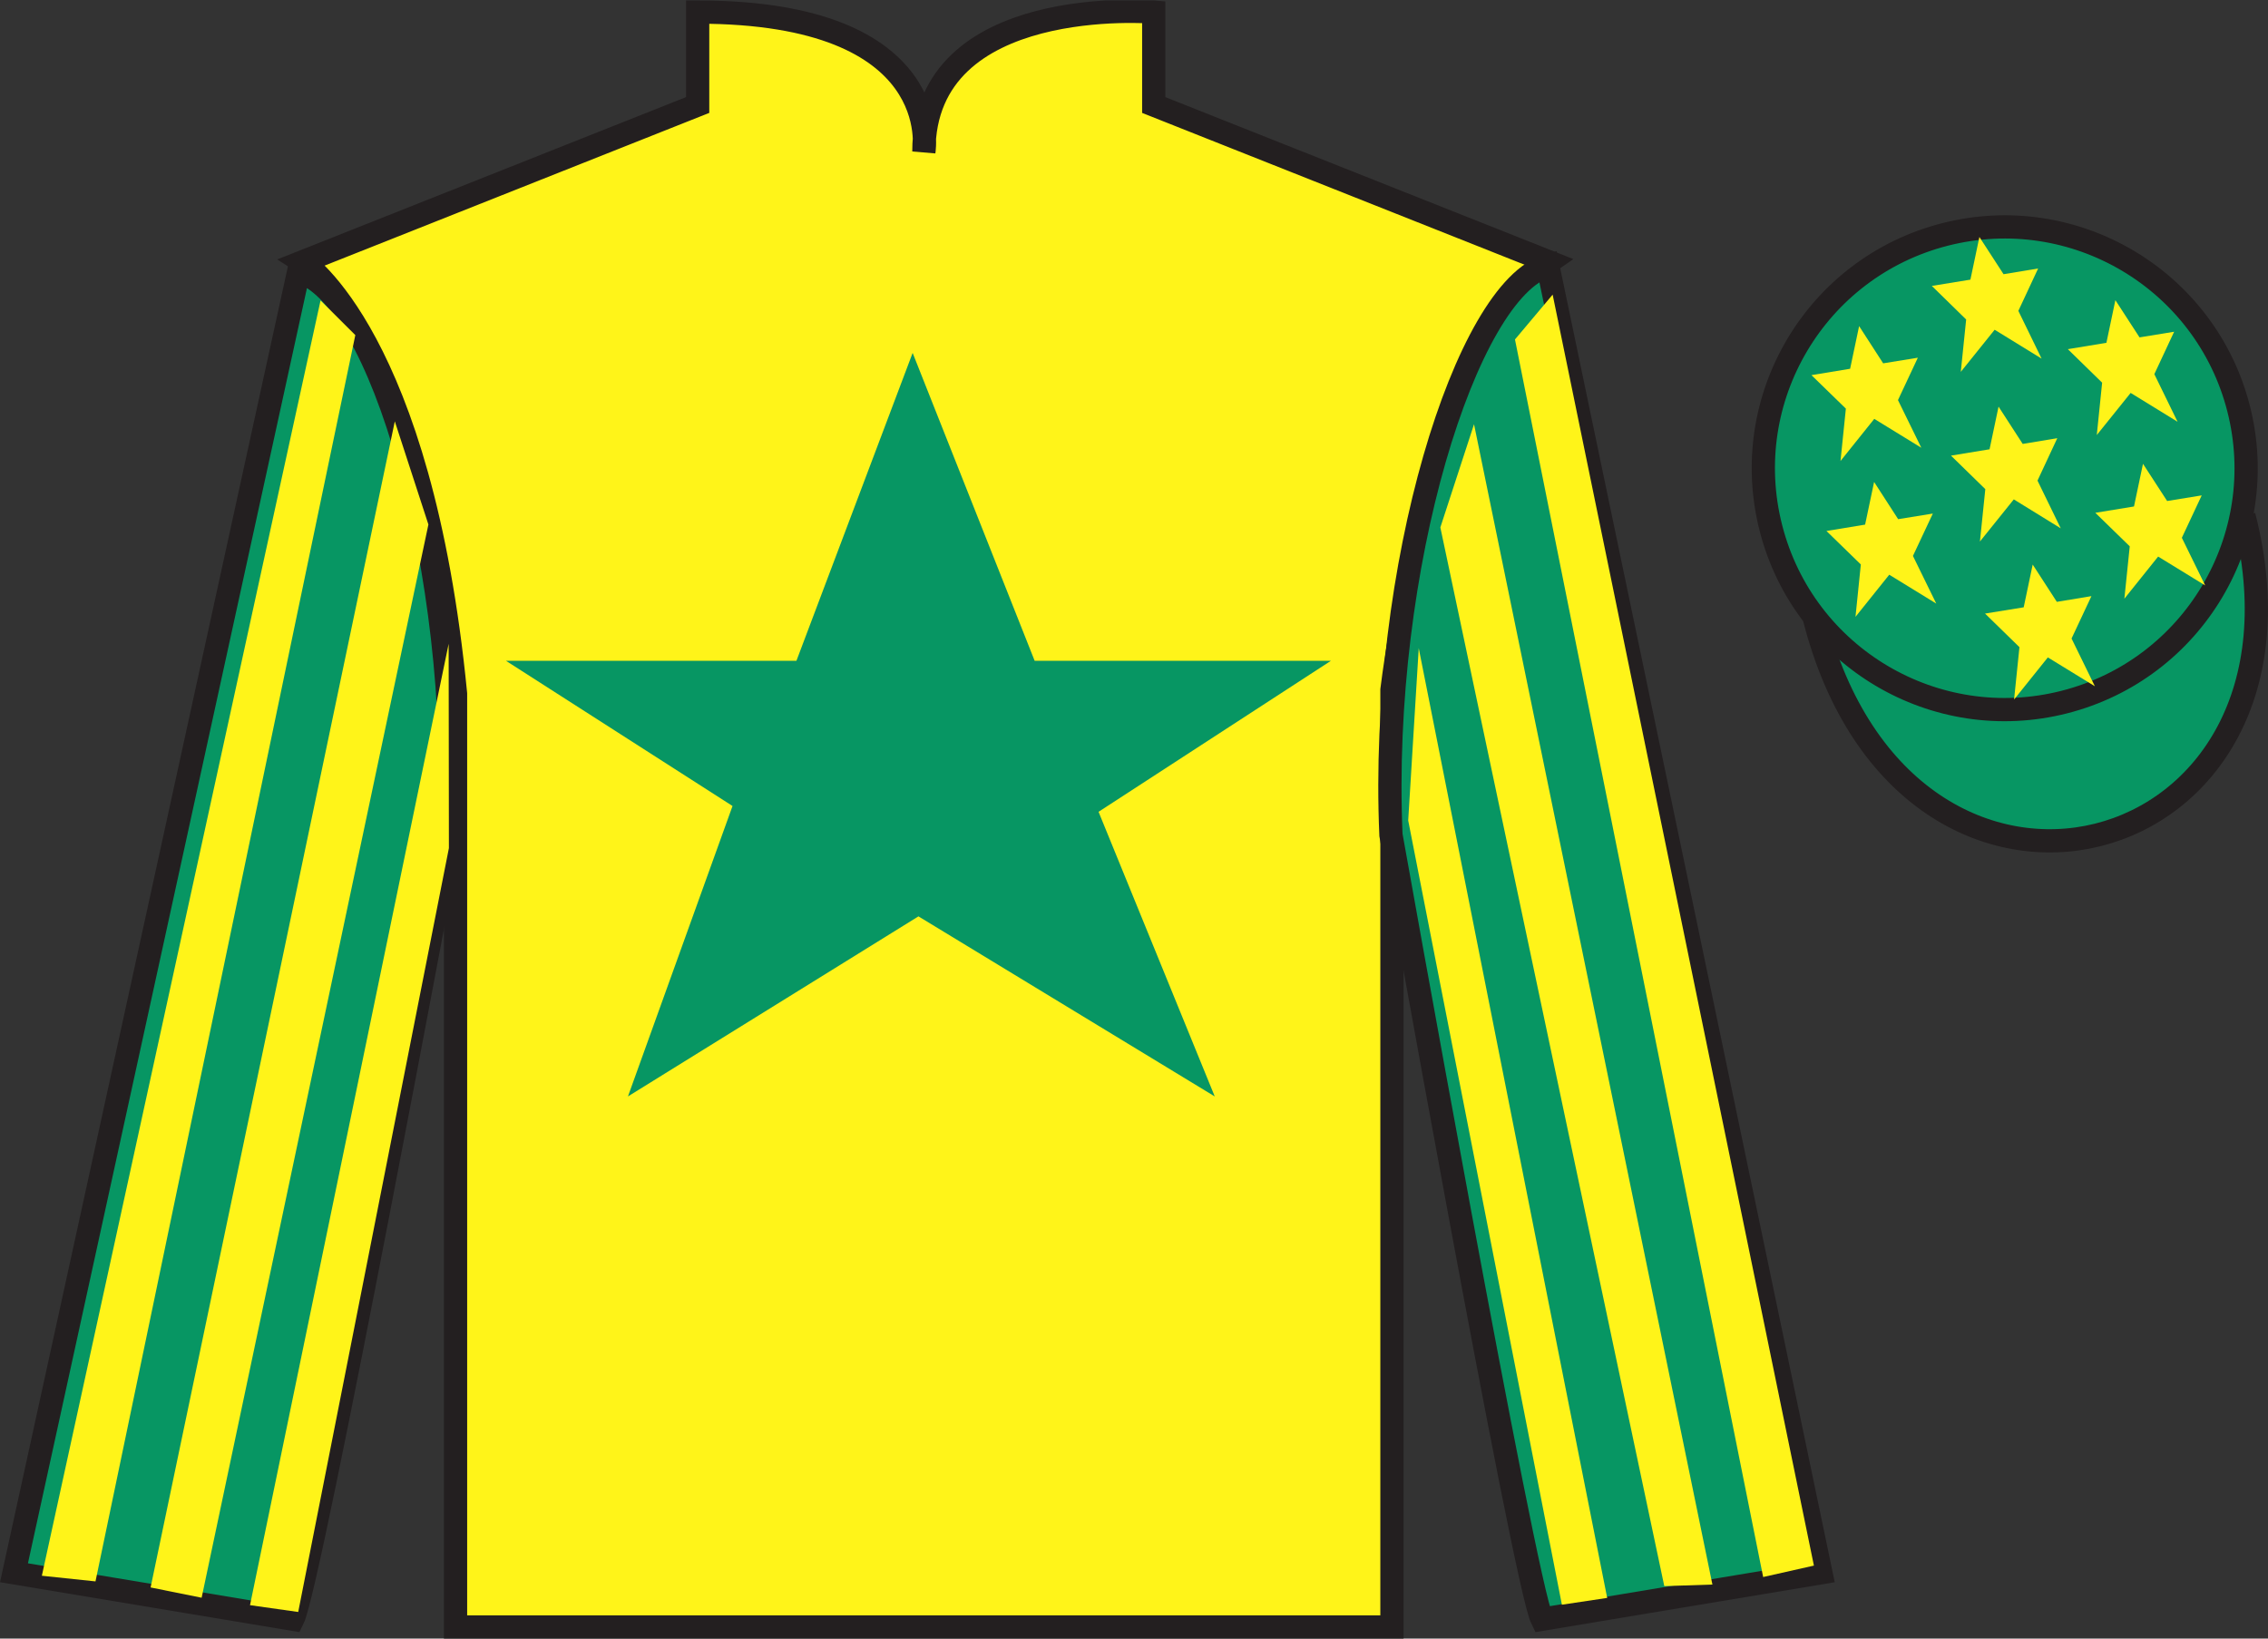
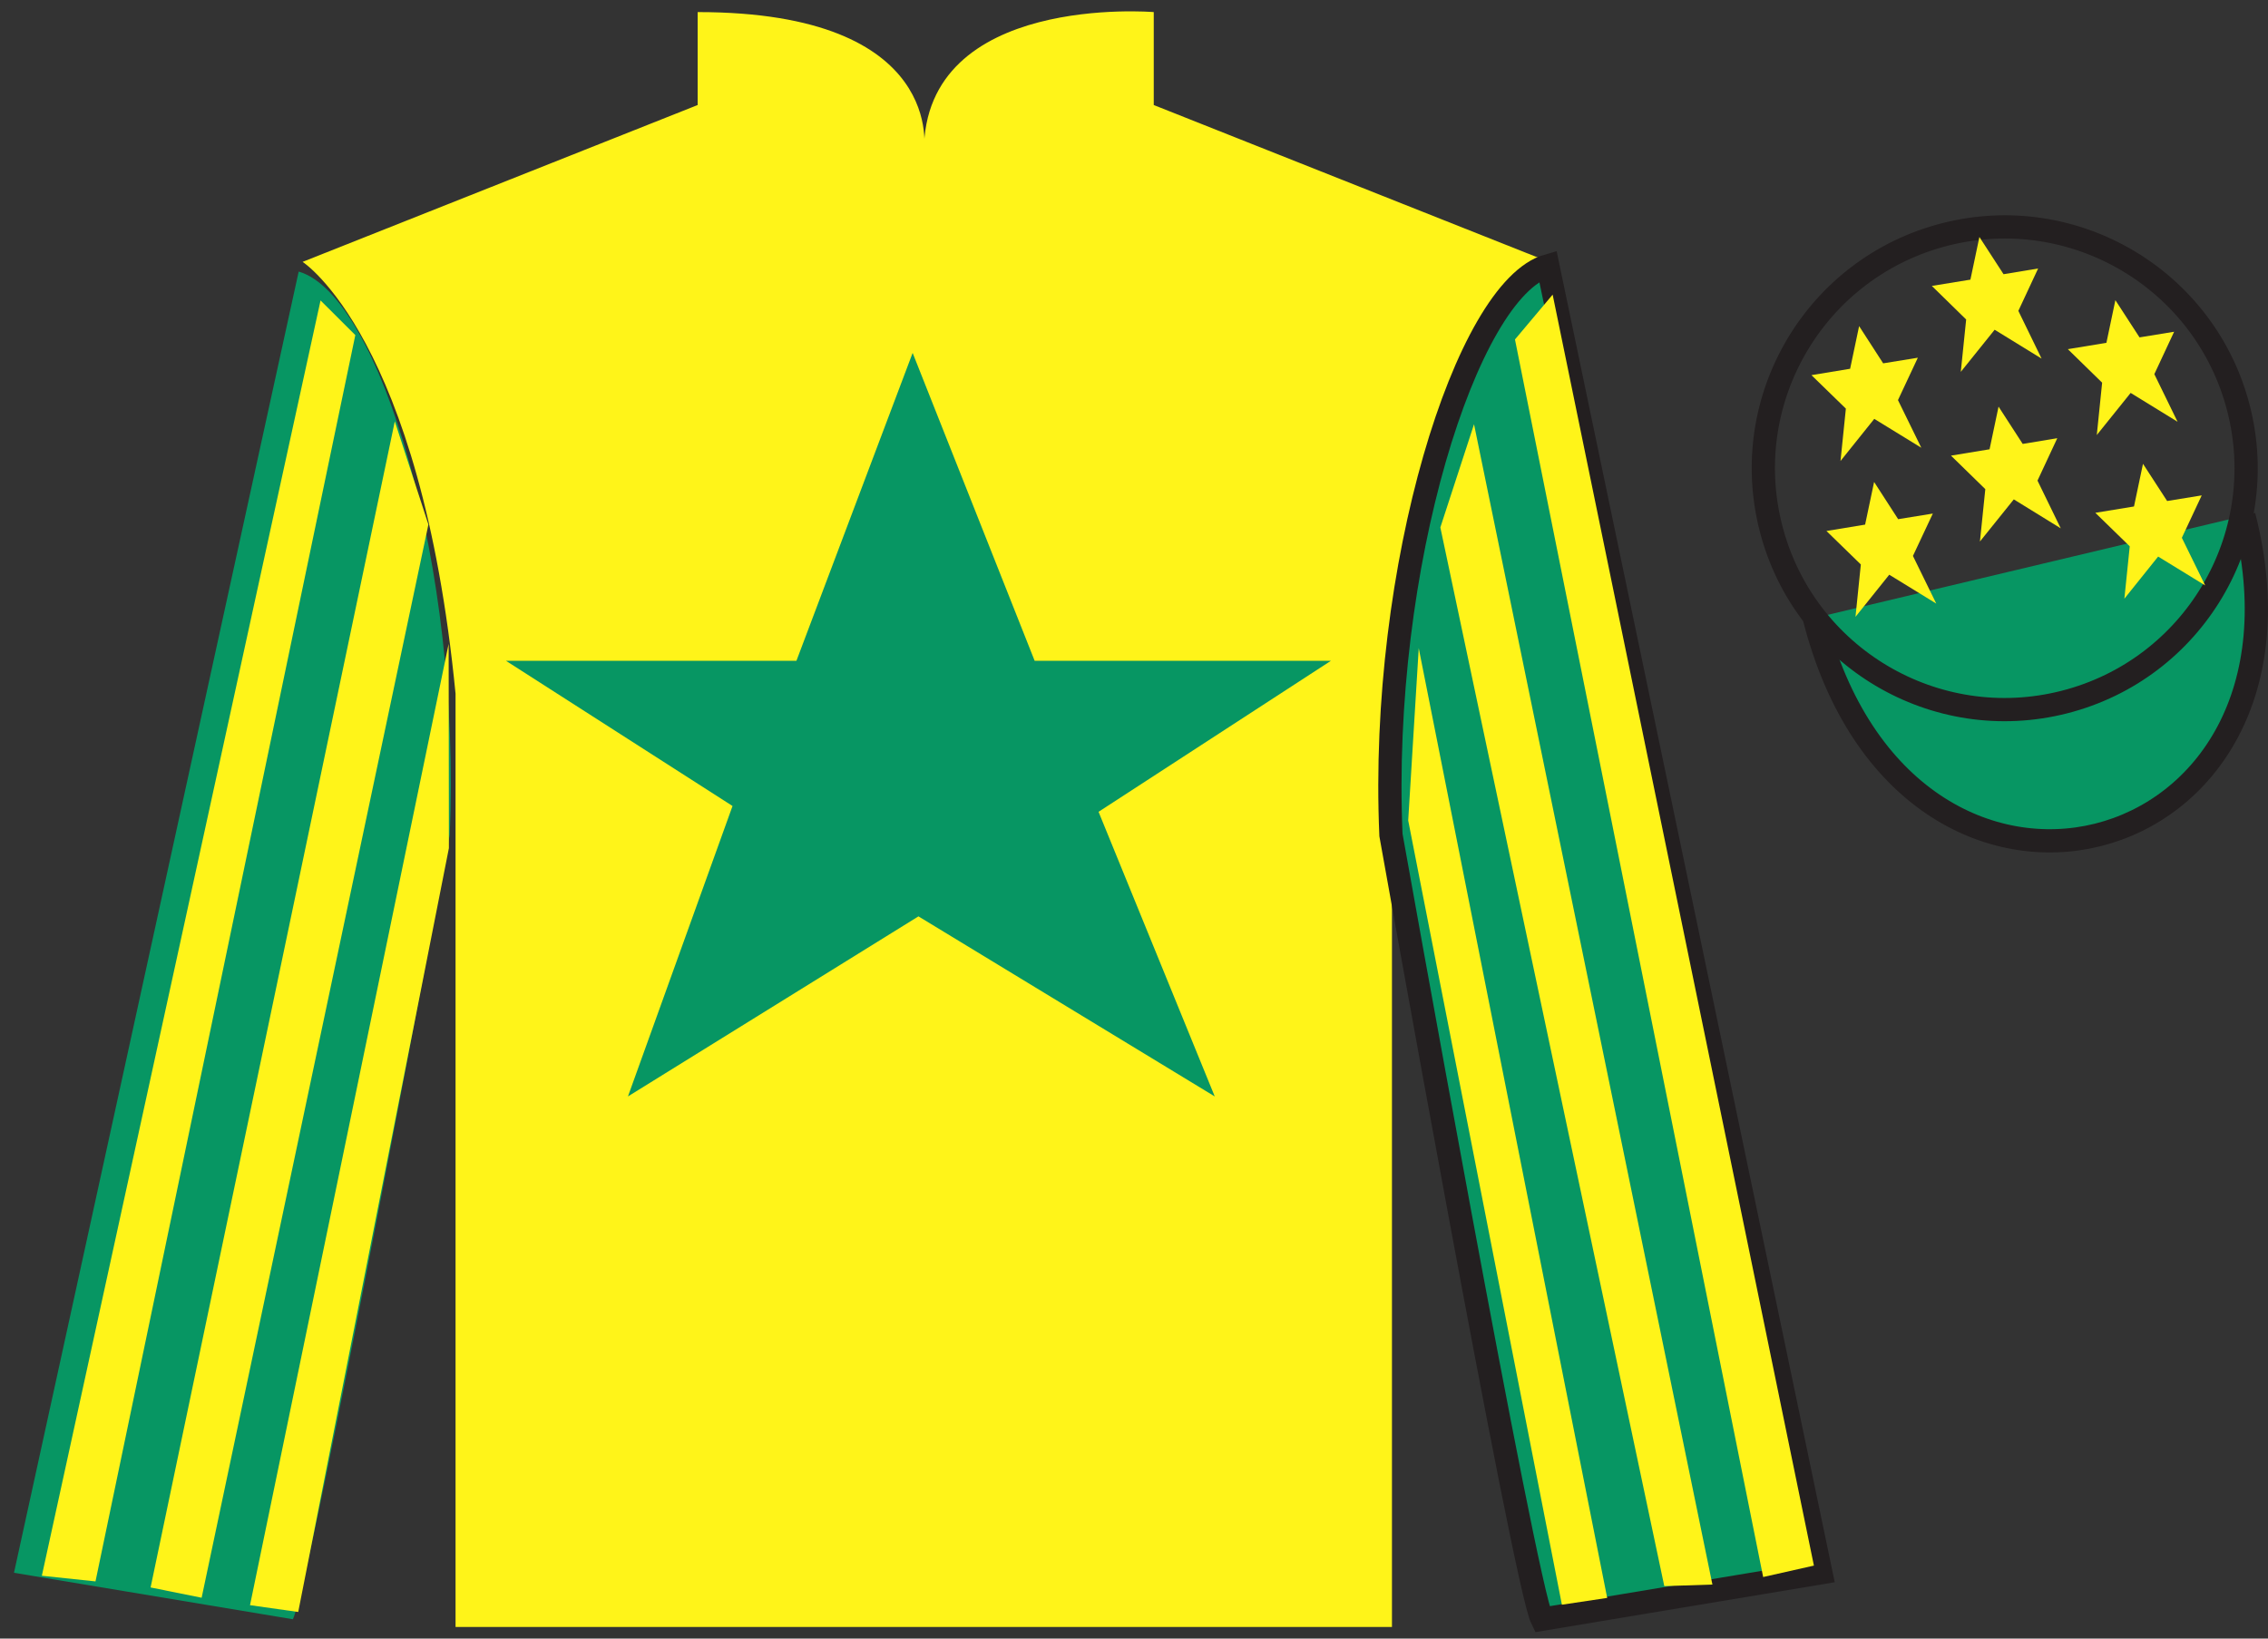
<svg xmlns="http://www.w3.org/2000/svg" width="97.59pt" height="70.52pt" viewBox="0 0 97.59 70.52" version="1.1">
  <rect x="0" y="0" width="97.59" height="70.52" fill="#333333" stroke="none" />
  <defs>
    <clipPath id="clip1">
      <path d="M 0 70.52 L 97.59 70.52 L 97.59 0.02 L 0 0.02 L 0 70.52 Z M 0 70.52 " />
    </clipPath>
  </defs>
  <g id="surface0">
    <g clip-path="url(#clip1)" clip-rule="nonzero">
      <path style=" stroke:none;fill-rule:nonzero;fill:rgb(100%,95.41%,10.001%);fill-opacity:1;" d="M 13.02 11.27 C 13.02 11.27 18.102 14.52 19.602 29.855 C 19.602 29.855 19.602 44.855 19.602 70.02 L 59.895 70.02 L 59.895 29.688 C 59.895 29.688 61.684 14.688 66.645 11.27 L 49.645 4.52 L 49.645 0.52 C 49.645 0.52 39.754 -0.312 39.754 6.52 C 39.754 6.52 40.77 0.52 30.02 0.52 L 30.02 4.52 L 13.02 11.27 " />
-       <path style="fill:none;stroke-width:10;stroke-linecap:butt;stroke-linejoin:miter;stroke:rgb(13.73%,12.16%,12.549%);stroke-opacity:1;stroke-miterlimit:4;" d="M 130.195 592.505 C 130.195 592.505 181.016 560.005 196.016 406.645 C 196.016 406.645 196.016 256.645 196.016 5.005 L 598.945 5.005 L 598.945 408.325 C 598.945 408.325 616.836 558.325 666.445 592.505 L 496.445 660.005 L 496.445 700.005 C 496.445 700.005 397.539 708.325 397.539 640.005 C 397.539 640.005 407.695 700.005 300.195 700.005 L 300.195 660.005 L 130.195 592.505 Z M 130.195 592.505 " transform="matrix(0.1,0,0,-0.1,0,70.52)" />
      <path style=" stroke:none;fill-rule:nonzero;fill:rgb(3.105%,58.819%,38.753%);fill-opacity:1;" d="M 12.602 69.688 C 13.352 68.188 19.352 35.938 19.352 35.938 C 19.852 24.438 16.352 12.688 12.852 11.688 L 0.602 67.688 L 12.602 69.688 " />
-       <path style="fill:none;stroke-width:10;stroke-linecap:butt;stroke-linejoin:miter;stroke:rgb(13.73%,12.16%,12.549%);stroke-opacity:1;stroke-miterlimit:4;" d="M 126.016 8.325 C 133.516 23.325 193.516 345.825 193.516 345.825 C 198.516 460.825 163.516 578.325 128.516 588.325 L 6.016 28.325 L 126.016 8.325 Z M 126.016 8.325 " transform="matrix(0.1,0,0,-0.1,0,70.52)" />
      <path style=" stroke:none;fill-rule:nonzero;fill:rgb(3.105%,58.819%,38.753%);fill-opacity:1;" d="M 78.352 67.688 L 66.602 11.438 C 63.102 12.438 59.352 24.438 59.852 35.938 C 59.852 35.938 65.602 68.188 66.352 69.688 L 78.352 67.688 " />
      <path style="fill:none;stroke-width:10;stroke-linecap:butt;stroke-linejoin:miter;stroke:rgb(13.73%,12.16%,12.549%);stroke-opacity:1;stroke-miterlimit:4;" d="M 783.516 28.325 L 666.016 590.825 C 631.016 580.825 593.516 460.825 598.516 345.825 C 598.516 345.825 656.016 23.325 663.516 8.325 L 783.516 28.325 Z M 783.516 28.325 " transform="matrix(0.1,0,0,-0.1,0,70.52)" />
      <path style="fill-rule:nonzero;fill:rgb(3.105%,58.819%,38.753%);fill-opacity:1;stroke-width:10;stroke-linecap:butt;stroke-linejoin:miter;stroke:rgb(13.73%,12.16%,12.549%);stroke-opacity:1;stroke-miterlimit:4;" d="M 780.703 439.223 C 820.391 283.598 1004.336 331.177 965.547 483.208 " transform="matrix(0.1,0,0,-0.1,0,70.52)" />
      <path style=" stroke:none;fill-rule:nonzero;fill:rgb(3.105%,58.819%,38.753%);fill-opacity:1;" d="M 39.27 15.188 L 34.27 28.438 L 21.77 28.438 L 31.52 34.688 L 27.02 47.188 L 39.52 39.438 L 52.27 47.188 L 47.27 34.938 L 57.27 28.438 L 44.52 28.438 L 39.27 15.188 " />
-       <path style=" stroke:none;fill-rule:nonzero;fill:rgb(3.105%,58.819%,38.753%);fill-opacity:1;" d="M 88.828 30.215 C 94.387 28.797 97.742 23.141 96.324 17.582 C 94.906 12.027 89.25 8.672 83.691 10.09 C 78.137 11.508 74.781 17.16 76.199 22.719 C 77.617 28.277 83.27 31.633 88.828 30.215 " />
      <path style="fill:none;stroke-width:10;stroke-linecap:butt;stroke-linejoin:miter;stroke:rgb(13.73%,12.16%,12.549%);stroke-opacity:1;stroke-miterlimit:4;" d="M 888.281 403.052 C 943.867 417.231 977.422 473.794 963.242 529.38 C 949.062 584.927 892.5 618.481 836.914 604.302 C 781.367 590.122 747.812 533.598 761.992 478.012 C 776.172 422.427 832.695 388.872 888.281 403.052 Z M 888.281 403.052 " transform="matrix(0.1,0,0,-0.1,0,70.52)" />
      <path style=" stroke:none;fill-rule:nonzero;fill:rgb(100%,95.41%,10.001%);fill-opacity:1;" d="M 4.109 68.059 L 15.289 14.422 L 13.793 12.93 L 1.801 67.816 L 4.109 68.059 " />
      <path style=" stroke:none;fill-rule:nonzero;fill:rgb(100%,95.41%,10.001%);fill-opacity:1;" d="M 8.676 68.762 L 18.434 22.574 L 16.988 18.133 L 6.48 68.32 L 8.676 68.762 " />
      <path style=" stroke:none;fill-rule:nonzero;fill:rgb(100%,95.41%,10.001%);fill-opacity:1;" d="M 12.832 69.375 L 19.316 36.5 L 19.305 27.707 L 10.758 69.082 L 12.832 69.375 " />
      <path style=" stroke:none;fill-rule:nonzero;fill:rgb(100%,95.41%,10.001%);fill-opacity:1;" d="M 75.867 67.871 L 65.188 14.609 L 66.809 12.68 L 78.051 67.379 L 75.867 67.871 " />
      <path style=" stroke:none;fill-rule:nonzero;fill:rgb(100%,95.41%,10.001%);fill-opacity:1;" d="M 71.613 68.262 L 61.977 22.699 L 63.426 18.258 L 73.684 68.195 L 71.613 68.262 " />
      <path style=" stroke:none;fill-rule:nonzero;fill:rgb(100%,95.41%,10.001%);fill-opacity:1;" d="M 67.207 69.062 L 60.594 35.312 L 61.047 27.895 L 69.156 68.77 L 67.207 69.062 " />
-       <path style=" stroke:none;fill-rule:nonzero;fill:rgb(100%,95.41%,10.001%);fill-opacity:1;" d="M 87.465 24.297 L 87.078 26.137 L 85.414 26.406 L 86.895 27.852 L 86.664 30.105 L 88.117 28.293 L 90.141 29.535 L 89.137 27.48 L 89.992 25.656 L 88.504 25.902 L 87.465 24.297 " />
      <path style=" stroke:none;fill-rule:nonzero;fill:rgb(100%,95.41%,10.001%);fill-opacity:1;" d="M 91.023 12.918 L 90.637 14.754 L 88.977 15.027 L 90.453 16.469 L 90.223 18.723 L 91.68 16.91 L 93.699 18.152 L 92.699 16.102 L 93.551 14.277 L 92.062 14.52 L 91.023 12.918 " />
      <path style=" stroke:none;fill-rule:nonzero;fill:rgb(100%,95.41%,10.001%);fill-opacity:1;" d="M 92.211 19.961 L 91.824 21.797 L 90.16 22.07 L 91.641 23.512 L 91.41 25.766 L 92.863 23.953 L 94.887 25.195 L 93.883 23.145 L 94.738 21.32 L 93.25 21.562 L 92.211 19.961 " />
      <path style=" stroke:none;fill-rule:nonzero;fill:rgb(100%,95.41%,10.001%);fill-opacity:1;" d="M 79.996 14.035 L 79.609 15.871 L 77.945 16.145 L 79.426 17.586 L 79.195 19.84 L 80.648 18.027 L 82.672 19.27 L 81.668 17.219 L 82.523 15.395 L 81.031 15.637 L 79.996 14.035 " />
      <path style=" stroke:none;fill-rule:nonzero;fill:rgb(100%,95.41%,10.001%);fill-opacity:1;" d="M 85.996 17.5 L 85.609 19.336 L 83.949 19.609 L 85.426 21.051 L 85.195 23.305 L 86.652 21.492 L 88.672 22.738 L 87.672 20.684 L 88.523 18.859 L 87.035 19.105 L 85.996 17.5 " />
      <path style=" stroke:none;fill-rule:nonzero;fill:rgb(100%,95.41%,10.001%);fill-opacity:1;" d="M 80.641 20.742 L 80.254 22.578 L 78.59 22.852 L 80.07 24.293 L 79.84 26.547 L 81.293 24.734 L 83.316 25.977 L 82.312 23.926 L 83.168 22.102 L 81.676 22.344 L 80.641 20.742 " />
      <path style=" stroke:none;fill-rule:nonzero;fill:rgb(100%,95.41%,10.001%);fill-opacity:1;" d="M 85.172 10.199 L 84.785 12.035 L 83.125 12.305 L 84.602 13.75 L 84.371 16.004 L 85.828 14.191 L 87.848 15.434 L 86.848 13.379 L 87.699 11.555 L 86.211 11.801 L 85.172 10.199 " />
    </g>
  </g>
</svg>